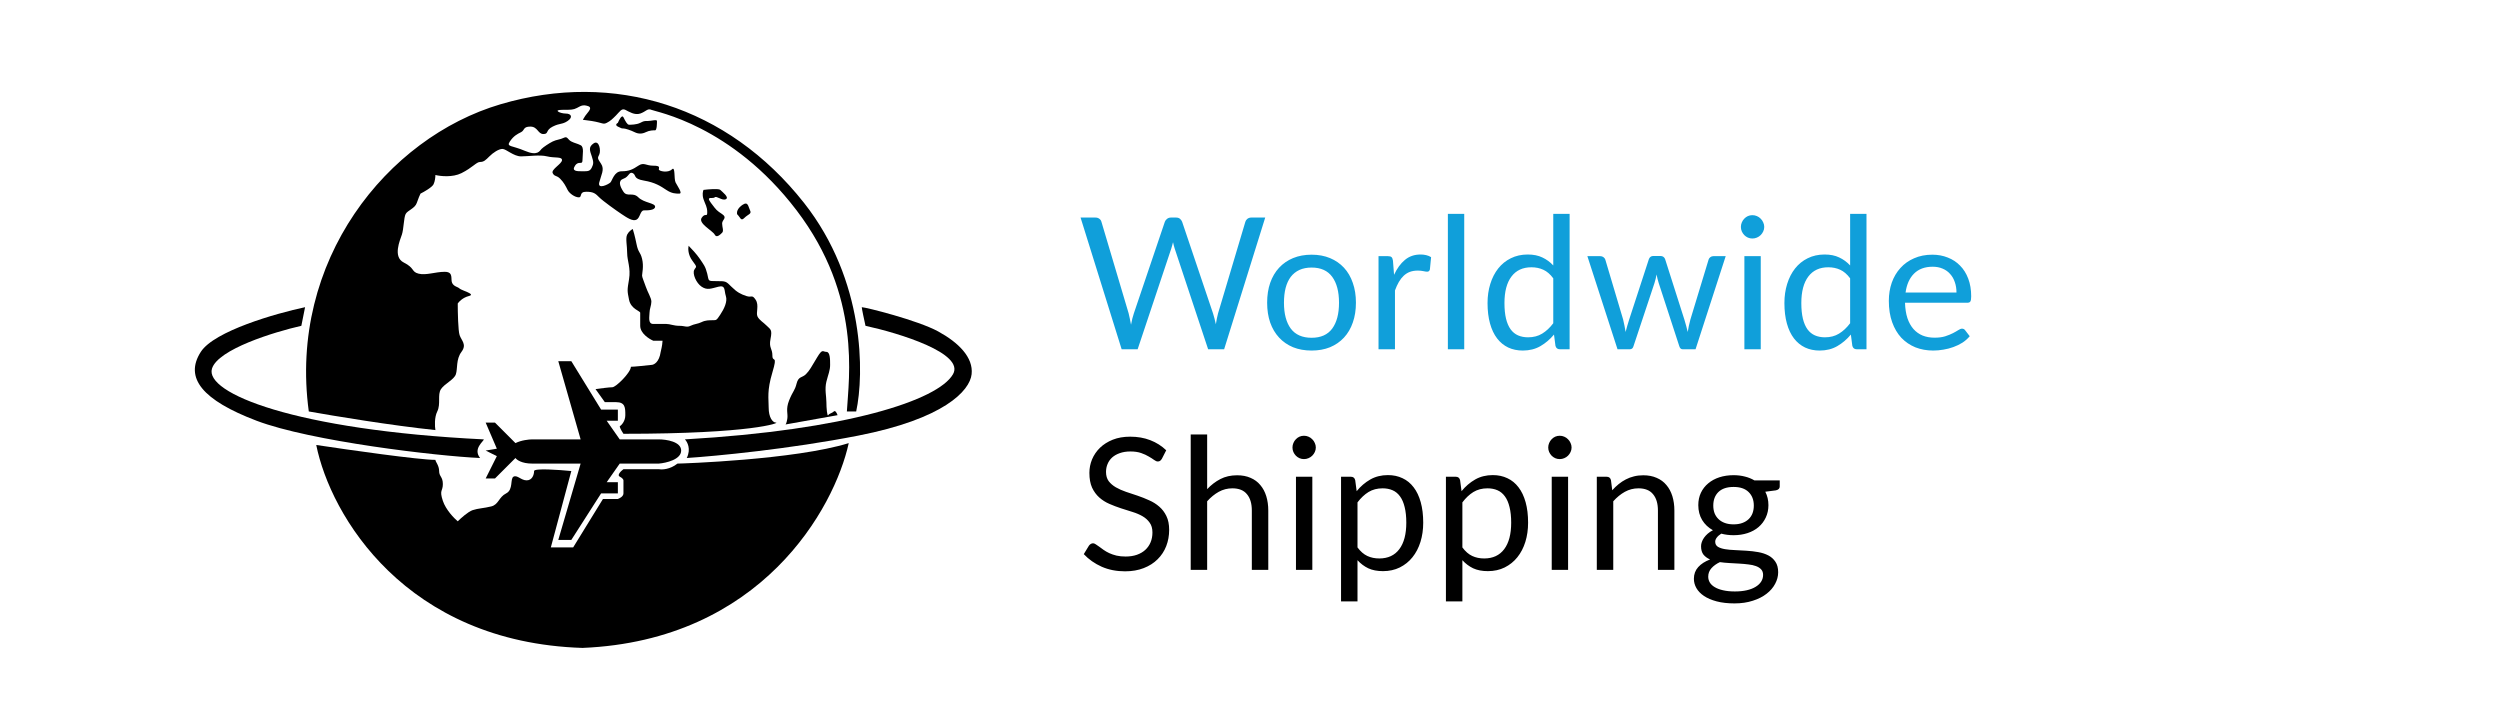
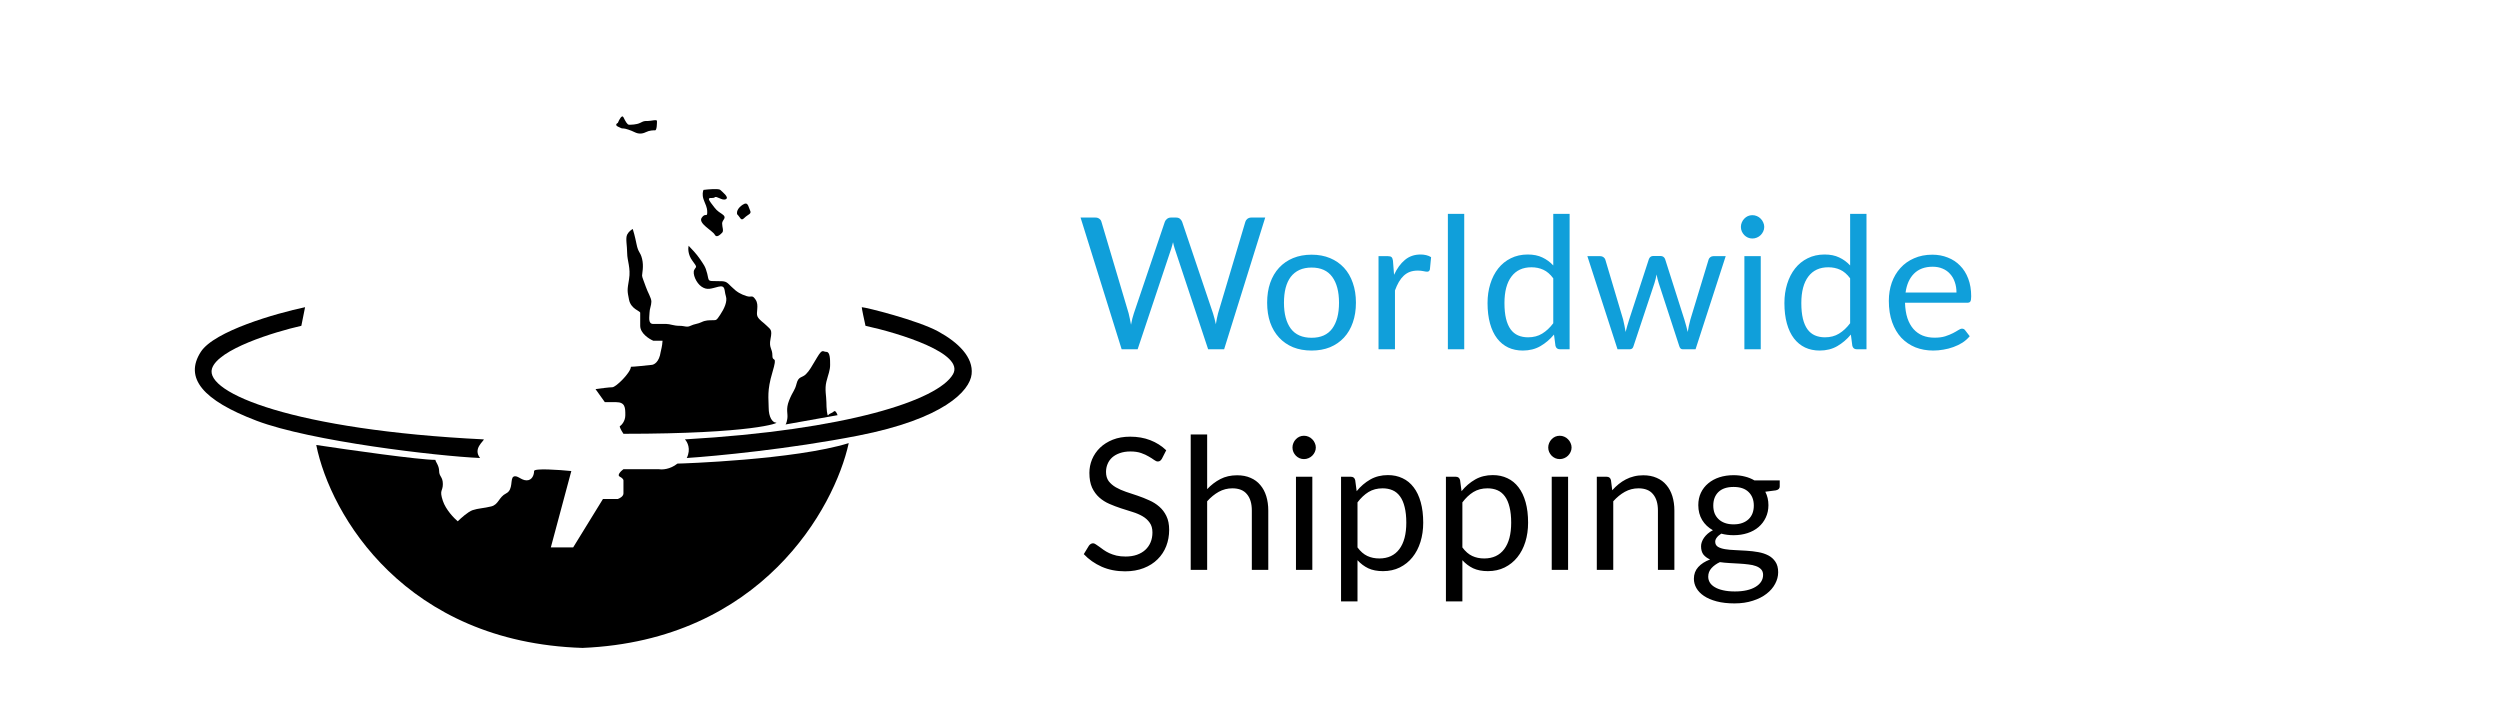
<svg xmlns="http://www.w3.org/2000/svg" width="680" height="193" viewBox="0 0 680 193" fill="none">
  <path d="M344.138 59.175L332.963 95H328.613L319.538 67.675C319.454 67.408 319.371 67.125 319.288 66.825C319.221 66.525 319.146 66.208 319.063 65.875C318.979 66.208 318.896 66.525 318.813 66.825C318.729 67.125 318.646 67.408 318.563 67.675L309.438 95H305.088L293.913 59.175H297.938C298.371 59.175 298.729 59.283 299.013 59.5C299.313 59.717 299.504 59.992 299.588 60.325L306.988 85.225C307.104 85.675 307.213 86.158 307.313 86.675C307.429 87.192 307.538 87.742 307.638 88.325C307.754 87.742 307.871 87.192 307.988 86.675C308.121 86.142 308.263 85.658 308.413 85.225L316.838 60.325C316.938 60.042 317.129 59.783 317.413 59.55C317.713 59.3 318.071 59.175 318.488 59.175H319.888C320.321 59.175 320.671 59.283 320.938 59.5C321.204 59.717 321.404 59.992 321.538 60.325L329.938 85.225C330.088 85.658 330.221 86.125 330.338 86.625C330.471 87.125 330.596 87.65 330.713 88.2C330.796 87.65 330.888 87.125 330.988 86.625C331.088 86.125 331.196 85.658 331.313 85.225L338.738 60.325C338.821 60.025 339.004 59.758 339.288 59.525C339.588 59.292 339.946 59.175 340.363 59.175H344.138ZM356.763 69.275C358.613 69.275 360.28 69.583 361.763 70.2C363.247 70.817 364.513 71.692 365.563 72.825C366.613 73.958 367.413 75.333 367.963 76.95C368.53 78.55 368.813 80.342 368.813 82.325C368.813 84.325 368.53 86.125 367.963 87.725C367.413 89.325 366.613 90.692 365.563 91.825C364.513 92.958 363.247 93.833 361.763 94.45C360.28 95.05 358.613 95.35 356.763 95.35C354.897 95.35 353.213 95.05 351.713 94.45C350.23 93.833 348.963 92.958 347.913 91.825C346.863 90.692 346.055 89.325 345.488 87.725C344.938 86.125 344.663 84.325 344.663 82.325C344.663 80.342 344.938 78.55 345.488 76.95C346.055 75.333 346.863 73.958 347.913 72.825C348.963 71.692 350.23 70.817 351.713 70.2C353.213 69.583 354.897 69.275 356.763 69.275ZM356.763 91.875C359.263 91.875 361.13 91.042 362.363 89.375C363.597 87.692 364.213 85.35 364.213 82.35C364.213 79.333 363.597 76.983 362.363 75.3C361.13 73.617 359.263 72.775 356.763 72.775C355.497 72.775 354.388 72.992 353.438 73.425C352.505 73.858 351.722 74.483 351.088 75.3C350.472 76.117 350.005 77.125 349.688 78.325C349.388 79.508 349.238 80.85 349.238 82.35C349.238 85.35 349.855 87.692 351.088 89.375C352.338 91.042 354.23 91.875 356.763 91.875ZM379.183 74.75C379.983 73.017 380.966 71.667 382.133 70.7C383.299 69.717 384.724 69.225 386.408 69.225C386.941 69.225 387.449 69.283 387.933 69.4C388.433 69.517 388.874 69.7 389.258 69.95L388.933 73.275C388.833 73.692 388.583 73.9 388.183 73.9C387.949 73.9 387.608 73.85 387.158 73.75C386.708 73.65 386.199 73.6 385.633 73.6C384.833 73.6 384.116 73.717 383.483 73.95C382.866 74.183 382.308 74.533 381.808 75C381.324 75.45 380.883 76.017 380.483 76.7C380.099 77.367 379.749 78.133 379.433 79V95H374.958V69.675H377.508C377.991 69.675 378.324 69.767 378.508 69.95C378.691 70.133 378.816 70.45 378.883 70.9L379.183 74.75ZM398.271 58.175V95H393.821V58.175H398.271ZM422.487 75.7C421.654 74.583 420.754 73.808 419.787 73.375C418.82 72.925 417.737 72.7 416.537 72.7C414.187 72.7 412.379 73.542 411.112 75.225C409.845 76.908 409.212 79.308 409.212 82.425C409.212 84.075 409.354 85.492 409.637 86.675C409.92 87.842 410.337 88.808 410.887 89.575C411.437 90.325 412.112 90.875 412.912 91.225C413.712 91.575 414.62 91.75 415.637 91.75C417.104 91.75 418.379 91.417 419.462 90.75C420.562 90.083 421.57 89.142 422.487 87.925V75.7ZM426.937 58.175V95H424.287C423.654 95 423.254 94.692 423.087 94.075L422.687 91C421.604 92.3 420.37 93.35 418.987 94.15C417.604 94.95 416.004 95.35 414.187 95.35C412.737 95.35 411.42 95.075 410.237 94.525C409.054 93.958 408.045 93.133 407.212 92.05C406.379 90.967 405.737 89.617 405.287 88C404.837 86.383 404.612 84.525 404.612 82.425C404.612 80.558 404.862 78.825 405.362 77.225C405.862 75.608 406.579 74.208 407.512 73.025C408.445 71.842 409.587 70.917 410.937 70.25C412.304 69.567 413.837 69.225 415.537 69.225C417.087 69.225 418.412 69.492 419.512 70.025C420.629 70.542 421.62 71.267 422.487 72.2V58.175H426.937ZM469.39 69.675L461.19 95H457.665C457.232 95 456.932 94.717 456.765 94.15L451.165 76.975C451.032 76.592 450.924 76.208 450.84 75.825C450.757 75.425 450.674 75.033 450.59 74.65C450.507 75.033 450.424 75.425 450.34 75.825C450.257 76.208 450.149 76.6 450.015 77L444.315 94.15C444.165 94.717 443.832 95 443.315 95H439.965L431.765 69.675H435.265C435.615 69.675 435.907 69.767 436.14 69.95C436.39 70.133 436.557 70.35 436.64 70.6L441.49 86.9C441.774 88.1 441.999 89.233 442.165 90.3C442.315 89.75 442.465 89.192 442.615 88.625C442.782 88.058 442.957 87.483 443.14 86.9L448.49 70.5C448.574 70.25 448.715 70.042 448.915 69.875C449.132 69.708 449.39 69.625 449.69 69.625H451.64C451.974 69.625 452.249 69.708 452.465 69.875C452.682 70.042 452.832 70.25 452.915 70.5L458.14 86.9C458.324 87.483 458.49 88.058 458.64 88.625C458.79 89.192 458.932 89.75 459.065 90.3C459.149 89.75 459.249 89.2 459.365 88.65C459.499 88.083 459.64 87.5 459.79 86.9L464.74 70.6C464.824 70.333 464.982 70.117 465.215 69.95C465.449 69.767 465.724 69.675 466.04 69.675H469.39ZM478.923 69.675V95H474.473V69.675H478.923ZM479.873 61.725C479.873 62.158 479.782 62.567 479.598 62.95C479.432 63.317 479.198 63.65 478.898 63.95C478.615 64.233 478.273 64.458 477.873 64.625C477.49 64.792 477.082 64.875 476.648 64.875C476.215 64.875 475.807 64.792 475.423 64.625C475.057 64.458 474.732 64.233 474.448 63.95C474.165 63.65 473.94 63.317 473.773 62.95C473.607 62.567 473.523 62.158 473.523 61.725C473.523 61.292 473.607 60.883 473.773 60.5C473.94 60.1 474.165 59.758 474.448 59.475C474.732 59.175 475.057 58.942 475.423 58.775C475.807 58.608 476.215 58.525 476.648 58.525C477.082 58.525 477.49 58.608 477.873 58.775C478.273 58.942 478.615 59.175 478.898 59.475C479.198 59.758 479.432 60.1 479.598 60.5C479.782 60.883 479.873 61.292 479.873 61.725ZM503.235 75.7C502.402 74.583 501.502 73.808 500.535 73.375C499.568 72.925 498.485 72.7 497.285 72.7C494.935 72.7 493.127 73.542 491.86 75.225C490.593 76.908 489.96 79.308 489.96 82.425C489.96 84.075 490.102 85.492 490.385 86.675C490.668 87.842 491.085 88.808 491.635 89.575C492.185 90.325 492.86 90.875 493.66 91.225C494.46 91.575 495.368 91.75 496.385 91.75C497.852 91.75 499.127 91.417 500.21 90.75C501.31 90.083 502.318 89.142 503.235 87.925V75.7ZM507.685 58.175V95H505.035C504.402 95 504.002 94.692 503.835 94.075L503.435 91C502.352 92.3 501.118 93.35 499.735 94.15C498.352 94.95 496.752 95.35 494.935 95.35C493.485 95.35 492.168 95.075 490.985 94.525C489.802 93.958 488.793 93.133 487.96 92.05C487.127 90.967 486.485 89.617 486.035 88C485.585 86.383 485.36 84.525 485.36 82.425C485.36 80.558 485.61 78.825 486.11 77.225C486.61 75.608 487.327 74.208 488.26 73.025C489.193 71.842 490.335 70.917 491.685 70.25C493.052 69.567 494.585 69.225 496.285 69.225C497.835 69.225 499.16 69.492 500.26 70.025C501.377 70.542 502.368 71.267 503.235 72.2V58.175H507.685ZM532.163 79.575C532.163 78.542 532.013 77.6 531.713 76.75C531.43 75.883 531.005 75.142 530.438 74.525C529.888 73.892 529.213 73.408 528.413 73.075C527.613 72.725 526.705 72.55 525.688 72.55C523.555 72.55 521.863 73.175 520.613 74.425C519.38 75.658 518.613 77.375 518.313 79.575H532.163ZM535.763 91.45C535.213 92.117 534.555 92.7 533.788 93.2C533.022 93.683 532.197 94.083 531.313 94.4C530.447 94.717 529.547 94.95 528.613 95.1C527.68 95.267 526.755 95.35 525.838 95.35C524.088 95.35 522.472 95.058 520.988 94.475C519.522 93.875 518.247 93.008 517.163 91.875C516.097 90.725 515.263 89.308 514.663 87.625C514.063 85.942 513.763 84.008 513.763 81.825C513.763 80.058 514.03 78.408 514.563 76.875C515.113 75.342 515.897 74.017 516.913 72.9C517.93 71.767 519.172 70.883 520.638 70.25C522.105 69.6 523.755 69.275 525.588 69.275C527.105 69.275 528.505 69.533 529.788 70.05C531.088 70.55 532.205 71.283 533.138 72.25C534.088 73.2 534.83 74.383 535.363 75.8C535.897 77.2 536.163 78.8 536.163 80.6C536.163 81.3 536.088 81.767 535.938 82C535.788 82.233 535.505 82.35 535.088 82.35H518.163C518.213 83.95 518.43 85.342 518.813 86.525C519.213 87.708 519.763 88.7 520.463 89.5C521.163 90.283 521.997 90.875 522.963 91.275C523.93 91.658 525.013 91.85 526.213 91.85C527.33 91.85 528.288 91.725 529.088 91.475C529.905 91.208 530.605 90.925 531.188 90.625C531.772 90.325 532.255 90.05 532.638 89.8C533.038 89.533 533.38 89.4 533.663 89.4C534.03 89.4 534.313 89.542 534.513 89.825L535.763 91.45Z" fill="#109FDA" />
  <path d="M316.038 124.775C315.888 125.025 315.721 125.217 315.538 125.35C315.371 125.467 315.163 125.525 314.913 125.525C314.629 125.525 314.296 125.383 313.913 125.1C313.529 124.817 313.046 124.508 312.463 124.175C311.896 123.825 311.204 123.508 310.388 123.225C309.588 122.942 308.613 122.8 307.463 122.8C306.379 122.8 305.421 122.95 304.588 123.25C303.771 123.533 303.079 123.925 302.513 124.425C301.963 124.925 301.546 125.517 301.263 126.2C300.979 126.867 300.838 127.592 300.838 128.375C300.838 129.375 301.079 130.208 301.563 130.875C302.063 131.525 302.713 132.083 303.513 132.55C304.329 133.017 305.246 133.425 306.263 133.775C307.296 134.108 308.346 134.458 309.413 134.825C310.496 135.192 311.546 135.608 312.563 136.075C313.596 136.525 314.513 137.1 315.313 137.8C316.129 138.5 316.779 139.358 317.263 140.375C317.763 141.392 318.013 142.642 318.013 144.125C318.013 145.692 317.746 147.167 317.213 148.55C316.679 149.917 315.896 151.108 314.863 152.125C313.846 153.142 312.588 153.942 311.088 154.525C309.604 155.108 307.913 155.4 306.013 155.4C303.679 155.4 301.563 154.983 299.663 154.15C297.763 153.3 296.138 152.158 294.788 150.725L296.188 148.425C296.321 148.242 296.479 148.092 296.663 147.975C296.863 147.842 297.079 147.775 297.313 147.775C297.529 147.775 297.771 147.867 298.038 148.05C298.321 148.217 298.638 148.433 298.988 148.7C299.338 148.967 299.738 149.258 300.188 149.575C300.638 149.892 301.146 150.183 301.713 150.45C302.296 150.717 302.954 150.942 303.688 151.125C304.421 151.292 305.246 151.375 306.163 151.375C307.313 151.375 308.338 151.217 309.238 150.9C310.138 150.583 310.896 150.142 311.513 149.575C312.146 148.992 312.629 148.3 312.963 147.5C313.296 146.7 313.463 145.808 313.463 144.825C313.463 143.742 313.213 142.858 312.713 142.175C312.229 141.475 311.588 140.892 310.788 140.425C309.988 139.958 309.071 139.567 308.038 139.25C307.004 138.917 305.954 138.583 304.888 138.25C303.821 137.9 302.771 137.5 301.738 137.05C300.704 136.6 299.788 136.017 298.988 135.3C298.188 134.583 297.538 133.692 297.038 132.625C296.554 131.542 296.313 130.208 296.313 128.625C296.313 127.358 296.554 126.133 297.038 124.95C297.538 123.767 298.254 122.717 299.188 121.8C300.138 120.883 301.296 120.15 302.663 119.6C304.046 119.05 305.629 118.775 307.413 118.775C309.413 118.775 311.229 119.092 312.863 119.725C314.513 120.358 315.963 121.275 317.213 122.475L316.038 124.775ZM328.347 133.05C329.43 131.9 330.63 130.983 331.947 130.3C333.263 129.617 334.78 129.275 336.497 129.275C337.88 129.275 339.097 129.508 340.147 129.975C341.213 130.425 342.097 131.075 342.797 131.925C343.513 132.758 344.055 133.767 344.422 134.95C344.788 136.133 344.972 137.442 344.972 138.875V155H340.497V138.875C340.497 136.958 340.055 135.475 339.172 134.425C338.305 133.358 336.98 132.825 335.197 132.825C333.88 132.825 332.647 133.142 331.497 133.775C330.363 134.408 329.313 135.267 328.347 136.35V155H323.872V118.175H328.347V133.05ZM356.953 129.675V155H352.503V129.675H356.953ZM357.903 121.725C357.903 122.158 357.811 122.567 357.628 122.95C357.461 123.317 357.228 123.65 356.928 123.95C356.644 124.233 356.303 124.458 355.903 124.625C355.519 124.792 355.111 124.875 354.678 124.875C354.244 124.875 353.836 124.792 353.453 124.625C353.086 124.458 352.761 124.233 352.478 123.95C352.194 123.65 351.969 123.317 351.803 122.95C351.636 122.567 351.553 122.158 351.553 121.725C351.553 121.292 351.636 120.883 351.803 120.5C351.969 120.1 352.194 119.758 352.478 119.475C352.761 119.175 353.086 118.942 353.453 118.775C353.836 118.608 354.244 118.525 354.678 118.525C355.111 118.525 355.519 118.608 355.903 118.775C356.303 118.942 356.644 119.175 356.928 119.475C357.228 119.758 357.461 120.1 357.628 120.5C357.811 120.883 357.903 121.292 357.903 121.725ZM369.239 148.9C370.056 150 370.948 150.775 371.914 151.225C372.881 151.675 373.964 151.9 375.164 151.9C377.531 151.9 379.348 151.058 380.614 149.375C381.881 147.692 382.514 145.292 382.514 142.175C382.514 140.525 382.364 139.108 382.064 137.925C381.781 136.742 381.364 135.775 380.814 135.025C380.264 134.258 379.589 133.7 378.789 133.35C377.989 133 377.081 132.825 376.064 132.825C374.614 132.825 373.339 133.158 372.239 133.825C371.156 134.492 370.156 135.433 369.239 136.65V148.9ZM369.014 133.6C370.081 132.283 371.314 131.225 372.714 130.425C374.114 129.625 375.714 129.225 377.514 129.225C378.981 129.225 380.306 129.508 381.489 130.075C382.673 130.625 383.681 131.45 384.514 132.55C385.348 133.633 385.989 134.983 386.439 136.6C386.889 138.217 387.114 140.075 387.114 142.175C387.114 144.042 386.864 145.783 386.364 147.4C385.864 149 385.139 150.392 384.189 151.575C383.256 152.742 382.106 153.667 380.739 154.35C379.389 155.017 377.864 155.35 376.164 155.35C374.614 155.35 373.281 155.092 372.164 154.575C371.064 154.042 370.089 153.308 369.239 152.375V163.575H364.764V129.675H367.439C368.073 129.675 368.464 129.983 368.614 130.6L369.014 133.6ZM397.767 148.9C398.583 150 399.475 150.775 400.442 151.225C401.408 151.675 402.492 151.9 403.692 151.9C406.058 151.9 407.875 151.058 409.142 149.375C410.408 147.692 411.042 145.292 411.042 142.175C411.042 140.525 410.892 139.108 410.592 137.925C410.308 136.742 409.892 135.775 409.342 135.025C408.792 134.258 408.117 133.7 407.317 133.35C406.517 133 405.608 132.825 404.592 132.825C403.142 132.825 401.867 133.158 400.767 133.825C399.683 134.492 398.683 135.433 397.767 136.65V148.9ZM397.542 133.6C398.608 132.283 399.842 131.225 401.242 130.425C402.642 129.625 404.242 129.225 406.042 129.225C407.508 129.225 408.833 129.508 410.017 130.075C411.2 130.625 412.208 131.45 413.042 132.55C413.875 133.633 414.517 134.983 414.967 136.6C415.417 138.217 415.642 140.075 415.642 142.175C415.642 144.042 415.392 145.783 414.892 147.4C414.392 149 413.667 150.392 412.717 151.575C411.783 152.742 410.633 153.667 409.267 154.35C407.917 155.017 406.392 155.35 404.692 155.35C403.142 155.35 401.808 155.092 400.692 154.575C399.592 154.042 398.617 153.308 397.767 152.375V163.575H393.292V129.675H395.967C396.6 129.675 396.992 129.983 397.142 130.6L397.542 133.6ZM426.519 129.675V155H422.069V129.675H426.519ZM427.469 121.725C427.469 122.158 427.377 122.567 427.194 122.95C427.027 123.317 426.794 123.65 426.494 123.95C426.211 124.233 425.869 124.458 425.469 124.625C425.086 124.792 424.677 124.875 424.244 124.875C423.811 124.875 423.402 124.792 423.019 124.625C422.652 124.458 422.327 124.233 422.044 123.95C421.761 123.65 421.536 123.317 421.369 122.95C421.202 122.567 421.119 122.158 421.119 121.725C421.119 121.292 421.202 120.883 421.369 120.5C421.536 120.1 421.761 119.758 422.044 119.475C422.327 119.175 422.652 118.942 423.019 118.775C423.402 118.608 423.811 118.525 424.244 118.525C424.677 118.525 425.086 118.608 425.469 118.775C425.869 118.942 426.211 119.175 426.494 119.475C426.794 119.758 427.027 120.1 427.194 120.5C427.377 120.883 427.469 121.292 427.469 121.725ZM438.531 133.35C439.081 132.733 439.664 132.175 440.281 131.675C440.897 131.175 441.547 130.75 442.231 130.4C442.931 130.033 443.664 129.758 444.431 129.575C445.214 129.375 446.056 129.275 446.956 129.275C448.339 129.275 449.556 129.508 450.606 129.975C451.672 130.425 452.556 131.075 453.256 131.925C453.972 132.758 454.514 133.767 454.881 134.95C455.247 136.133 455.431 137.442 455.431 138.875V155H450.956V138.875C450.956 136.958 450.514 135.475 449.631 134.425C448.764 133.358 447.439 132.825 445.656 132.825C444.339 132.825 443.106 133.142 441.956 133.775C440.822 134.408 439.772 135.267 438.806 136.35V155H434.331V129.675H437.006C437.639 129.675 438.031 129.983 438.181 130.6L438.531 133.35ZM471.537 142.625C472.437 142.625 473.228 142.5 473.912 142.25C474.595 142 475.17 141.65 475.637 141.2C476.103 140.75 476.453 140.217 476.687 139.6C476.92 138.967 477.037 138.275 477.037 137.525C477.037 135.975 476.562 134.742 475.612 133.825C474.678 132.908 473.32 132.45 471.537 132.45C469.737 132.45 468.362 132.908 467.412 133.825C466.478 134.742 466.012 135.975 466.012 137.525C466.012 138.275 466.128 138.967 466.362 139.6C466.612 140.217 466.97 140.75 467.437 141.2C467.903 141.65 468.478 142 469.162 142.25C469.845 142.5 470.637 142.625 471.537 142.625ZM479.562 156.375C479.562 155.758 479.387 155.258 479.037 154.875C478.687 154.492 478.212 154.192 477.612 153.975C477.028 153.758 476.345 153.608 475.562 153.525C474.778 153.425 473.945 153.35 473.062 153.3C472.195 153.25 471.312 153.2 470.412 153.15C469.512 153.1 468.645 153.017 467.812 152.9C466.878 153.333 466.112 153.883 465.512 154.55C464.928 155.2 464.637 155.967 464.637 156.85C464.637 157.417 464.778 157.942 465.062 158.425C465.362 158.925 465.812 159.35 466.412 159.7C467.012 160.067 467.762 160.35 468.662 160.55C469.578 160.767 470.653 160.875 471.887 160.875C473.087 160.875 474.162 160.767 475.112 160.55C476.062 160.333 476.862 160.025 477.512 159.625C478.178 159.225 478.687 158.75 479.037 158.2C479.387 157.65 479.562 157.042 479.562 156.375ZM484.087 130.675V132.325C484.087 132.875 483.737 133.225 483.037 133.375L480.162 133.75C480.728 134.85 481.012 136.067 481.012 137.4C481.012 138.633 480.77 139.758 480.287 140.775C479.82 141.775 479.17 142.633 478.337 143.35C477.503 144.067 476.503 144.617 475.337 145C474.17 145.383 472.903 145.575 471.537 145.575C470.353 145.575 469.237 145.433 468.187 145.15C467.653 145.483 467.245 145.842 466.962 146.225C466.678 146.592 466.537 146.967 466.537 147.35C466.537 147.95 466.778 148.408 467.262 148.725C467.762 149.025 468.412 149.242 469.212 149.375C470.012 149.508 470.92 149.592 471.937 149.625C472.97 149.658 474.02 149.717 475.087 149.8C476.17 149.867 477.22 149.992 478.237 150.175C479.27 150.358 480.187 150.658 480.987 151.075C481.787 151.492 482.428 152.067 482.912 152.8C483.412 153.533 483.662 154.483 483.662 155.65C483.662 156.733 483.387 157.783 482.837 158.8C482.303 159.817 481.528 160.717 480.512 161.5C479.495 162.3 478.245 162.933 476.762 163.4C475.295 163.883 473.637 164.125 471.787 164.125C469.937 164.125 468.32 163.942 466.937 163.575C465.553 163.208 464.403 162.717 463.487 162.1C462.57 161.483 461.878 160.767 461.412 159.95C460.962 159.15 460.737 158.308 460.737 157.425C460.737 156.175 461.128 155.117 461.912 154.25C462.695 153.383 463.77 152.692 465.137 152.175C464.387 151.842 463.787 151.4 463.337 150.85C462.903 150.283 462.687 149.525 462.687 148.575C462.687 148.208 462.753 147.833 462.887 147.45C463.02 147.05 463.22 146.658 463.487 146.275C463.77 145.875 464.112 145.5 464.512 145.15C464.912 144.8 465.378 144.492 465.912 144.225C464.662 143.525 463.687 142.6 462.987 141.45C462.287 140.283 461.937 138.933 461.937 137.4C461.937 136.167 462.17 135.05 462.637 134.05C463.12 133.033 463.787 132.175 464.637 131.475C465.487 130.758 466.495 130.208 467.662 129.825C468.845 129.442 470.137 129.25 471.537 129.25C472.637 129.25 473.662 129.375 474.612 129.625C475.562 129.858 476.428 130.208 477.212 130.675H484.087Z" fill="black" />
  <path d="M118.43 125.084C113.973 125.084 94.965 122.383 86.018 121.033C89.901 140.277 110.327 174.714 158.437 176.234C207.055 174.208 226.974 138.251 230.857 120.526C216.17 125.084 185.278 126.097 184.265 126.097C182.24 127.718 180.045 127.785 179.201 127.616H169.579C168.904 128.123 167.756 129.237 168.566 129.642C169.376 130.047 169.579 130.486 169.579 130.655V134.2C169.579 135.01 168.566 135.55 168.06 135.719H164.008L155.905 148.886H149.828L155.399 128.123C152.023 127.785 145.27 127.313 145.27 128.123C145.27 129.136 144.764 130.655 143.245 130.655C141.725 130.655 140.712 129.136 139.7 129.642C138.687 130.149 139.7 133.187 137.674 134.2C135.648 135.213 135.648 137.239 133.622 137.745C131.597 138.251 130.077 138.251 128.558 138.758C127.343 139.163 125.351 140.952 124.507 141.796C123.494 140.952 121.266 138.657 120.455 136.226C119.442 133.187 120.455 133.694 120.455 131.668C120.455 129.642 119.442 129.642 119.442 128.123C119.442 126.604 118.43 125.591 118.43 125.084Z" fill="black" />
  <path d="M81.966 88.62L82.979 83.556C75.045 85.244 58.266 90.038 54.619 95.71C50.061 102.8 55.126 108.877 69.812 114.448C84.499 120.019 118.936 124.07 130.584 124.576C128.558 122.044 131.597 120.019 131.597 119.512C79.941 116.98 55.632 106.851 57.658 100.268C59.279 95.001 74.539 90.308 81.966 88.62Z" fill="black" />
-   <path d="M135.141 122.044L132.103 114.954H134.635L140.206 120.525C141.826 119.715 143.92 119.512 144.764 119.512H157.931L151.854 98.242H155.399L163.501 111.409H168.059V114.448H165.021L168.566 119.512H179.201C181.226 119.512 185.278 120.12 185.278 122.551C185.278 124.982 181.226 125.927 179.201 126.096H168.566L165.021 131.16H168.059V134.199H163.501L155.399 146.859H151.854L157.931 126.096H144.764C141.928 126.096 140.543 125.083 140.206 124.576L134.635 130.147H132.103L135.141 124.07L132.103 122.551L135.141 122.044Z" fill="black" />
  <path d="M186.797 124.576C188.013 122.146 186.966 120.187 186.291 119.512C230.35 116.98 255.165 108.877 259.217 101.787C262.458 96.115 244.699 90.646 235.414 88.62C235.077 87.101 234.402 83.961 234.402 83.556C235.414 83.556 249.594 87.101 255.165 90.139C260.736 93.178 264.787 97.229 264.281 101.787C263.774 106.345 256.684 113.941 233.389 118.499C214.752 122.146 194.562 124.07 186.797 124.576Z" fill="black" />
-   <path d="M118.429 116.98C106.68 115.765 90.576 113.098 83.992 111.916C78.421 70.896 105.262 37.471 136.154 28.356C167.046 19.24 197.939 28.862 218.702 55.196C235.313 76.263 235.077 101.787 232.882 111.916H230.35C230.857 102.8 234.402 80.517 216.677 57.222C198.952 33.926 178.188 30.381 177.175 29.875C176.162 29.369 175.656 30.381 174.136 30.888C172.617 31.394 171.098 30.381 170.085 29.875C169.072 29.369 168.566 30.381 167.553 31.394L167.552 31.395C166.54 32.407 166.033 32.914 165.021 33.42C164.008 33.926 164.008 33.42 160.969 32.913C157.931 32.407 158.437 32.913 158.944 31.901C159.45 30.888 161.476 29.369 159.956 28.862C158.437 28.356 157.931 28.862 156.918 29.369C155.905 29.875 155.399 29.875 152.866 29.875C150.334 29.875 152.36 30.888 153.879 30.888C155.399 30.888 155.905 31.901 154.386 32.913C152.866 33.926 152.36 33.42 150.334 34.433C148.309 35.446 149.321 36.459 147.802 36.459C146.283 36.459 146.283 34.433 144.257 34.433C142.231 34.433 142.738 35.446 141.725 35.952C140.712 36.459 139.699 36.965 138.686 38.484C137.674 40.003 139.193 39.497 142.738 41.016C146.283 42.536 146.789 41.016 147.296 40.51C147.802 40.003 149.321 38.99 150.334 38.484C151.347 37.977 152.36 37.977 153.373 37.471C154.386 36.965 154.386 37.977 155.399 38.484C156.411 38.99 156.918 38.99 157.931 39.497C158.944 40.003 158.437 42.029 158.437 43.548C158.437 45.068 157.424 43.548 156.411 45.068C155.399 46.587 156.918 46.587 158.437 46.587C159.956 46.587 160.463 46.587 160.969 45.574C161.476 44.561 161.476 44.055 160.969 42.535C160.463 41.016 159.956 40.003 161.476 38.99C162.995 37.977 163.501 41.016 162.995 42.029C162.489 43.042 162.489 43.042 163.501 44.561C164.514 46.08 163.501 47.6 162.995 49.625C162.489 51.651 165.527 50.132 166.034 49.625C166.54 49.119 167.046 46.587 169.072 46.587C171.098 46.587 172.111 46.08 173.63 45.068C175.149 44.055 175.656 45.068 177.681 45.068C179.707 45.068 179.201 45.574 179.201 46.08C179.201 46.587 181.733 47.093 182.746 46.08C183.759 45.068 183.252 48.612 183.759 49.625C184.265 50.638 185.784 52.664 184.771 52.664C183.759 52.664 182.746 52.664 181.226 51.651C179.707 50.638 178.188 49.625 175.149 49.119C172.111 48.612 173.124 47.6 172.111 47.093C171.098 46.587 171.098 48.106 169.579 48.612C168.059 49.119 168.566 50.638 169.579 52.157C170.591 53.677 172.111 52.157 173.63 53.677C175.149 55.196 178.188 55.196 178.188 56.209C178.188 57.222 176.162 57.222 175.149 57.222C174.136 57.222 174.136 59.248 173.124 59.754C172.111 60.26 170.591 59.248 169.072 58.235C167.553 57.222 164.008 54.69 162.995 53.677C161.982 52.664 161.476 52.157 159.45 52.157C157.424 52.157 158.437 53.677 157.424 53.677C156.411 53.677 154.892 52.664 154.386 51.651C153.879 50.638 153.373 49.625 152.36 48.612C151.347 47.6 150.841 48.106 150.334 47.093C149.828 46.08 152.866 44.561 152.866 43.548C152.866 42.535 150.841 43.042 148.815 42.535C146.789 42.029 143.751 42.535 141.725 42.535C139.699 42.535 137.674 40.51 136.661 40.51C135.648 40.51 134.129 41.523 133.116 42.535C132.103 43.548 131.596 44.055 130.584 44.055C129.571 44.055 128.558 45.574 125.519 47.093C123.088 48.309 119.78 47.937 118.429 47.6C118.429 48.106 118.328 49.322 117.923 50.132C117.518 50.942 115.391 52.157 114.378 52.664C114.209 53.002 113.77 53.981 113.365 55.196C112.859 56.715 110.833 57.222 110.326 58.235C109.82 59.248 109.82 62.286 109.314 63.805C108.807 65.325 106.781 69.882 109.82 71.402C112.859 72.921 111.846 73.934 113.871 74.44C115.897 74.947 118.429 73.934 120.961 73.934C123.494 73.934 122.481 75.96 122.987 76.972C123.494 77.985 124.506 77.985 125.013 78.492C125.519 78.998 129.571 80.011 127.545 80.517C125.924 80.923 124.844 82.037 124.506 82.543C124.506 84.907 124.608 89.937 125.013 91.153C125.519 92.672 127.039 93.685 125.519 95.71C124 97.736 124.506 100.268 124 101.788C123.494 103.307 120.961 104.32 119.949 105.839C118.936 107.358 119.949 109.89 118.936 111.916C118.125 113.537 118.26 115.968 118.429 116.98Z" fill="black" />
  <path d="M169.578 31.9C169.173 31.09 168.397 32.575 168.059 33.419C167.721 33.588 167.249 34.027 168.059 34.433C169.072 34.939 169.072 34.939 169.578 34.939C170.085 34.939 171.604 35.445 172.617 35.952C173.63 36.458 174.642 36.458 175.655 35.952C176.668 35.445 177.681 35.445 178.187 35.445C178.694 35.445 178.694 33.419 178.694 32.913C178.694 32.407 177.175 32.913 176.162 32.913C175.149 32.913 175.149 32.913 174.136 33.419C173.123 33.926 171.604 33.926 171.097 33.926C170.591 33.926 170.085 32.913 169.579 31.901L169.578 31.9Z" fill="black" />
  <path d="M195.913 51.651C195.508 51.246 192.705 51.482 191.355 51.651C191.186 51.989 190.95 52.968 191.355 54.183C191.861 55.703 192.368 56.209 192.368 57.728C192.368 59.248 191.861 57.728 190.848 59.248C189.836 60.767 193.887 62.793 194.393 63.806C194.9 64.818 195.913 63.806 196.419 63.299C196.926 62.793 196.419 61.78 196.419 60.767C196.419 59.754 197.938 59.248 196.419 58.235C194.9 57.222 194.9 57.222 193.381 55.196C191.861 53.17 193.887 54.183 194.393 53.677C194.9 53.17 196.419 54.69 197.432 54.183C198.445 53.677 196.419 52.158 195.913 51.651Z" fill="black" />
  <path d="M202.496 59.248C201.483 60.261 201.483 59.248 200.471 58.235V57.728C200.471 57.391 200.774 56.513 201.99 55.703C203.509 54.69 203.509 56.209 204.016 57.222C204.522 58.235 203.509 58.235 202.496 59.248Z" fill="black" />
  <path d="M190.342 70.389C189.532 69.174 187.979 67.519 187.303 66.844C187.135 67.519 187.101 69.275 188.316 70.895C189.836 72.921 189.329 72.415 188.823 73.428C188.316 74.441 189.329 76.973 190.848 77.986C192.368 78.998 193.381 78.492 195.406 77.986C197.432 77.479 196.926 78.998 197.432 80.518C197.938 82.037 196.926 84.063 195.913 85.582C194.9 87.101 194.9 87.101 193.887 87.101C192.874 87.101 191.861 87.101 190.848 87.608C189.836 88.114 188.823 88.114 187.81 88.621C186.797 89.127 186.291 88.621 184.771 88.621C183.252 88.621 182.239 88.114 181.226 88.114H177.681C176.162 88.114 176.668 86.088 176.668 85.076C176.668 84.063 177.175 83.05 177.175 82.037C177.175 81.024 176.162 79.505 175.656 77.986C175.149 76.466 174.643 75.453 174.643 74.947C174.643 74.441 175.149 72.415 174.643 70.389C174.136 68.363 173.63 68.87 173.123 66.338C172.718 64.312 172.279 62.793 172.111 62.286C171.773 62.455 170.996 62.995 170.591 63.806C170.085 64.818 170.591 66.844 170.591 68.87C170.591 70.895 171.604 72.921 171.098 75.96C170.591 78.998 170.591 78.998 171.098 81.531C171.604 84.063 174.136 84.569 174.136 85.076V88.621C174.136 90.646 176.5 92.165 177.681 92.672H180.213C180.213 93.01 180.112 94.09 179.707 95.71C179.302 98.546 177.85 99.255 177.175 99.255C175.656 99.424 172.414 99.762 171.604 99.762C171.604 101.281 167.553 105.333 166.54 105.333C165.73 105.333 163.164 105.67 161.982 105.839L164.514 109.384H167.553C170.085 109.384 170.085 110.903 170.085 112.929C170.085 114.55 169.072 115.63 168.566 115.968C168.566 116.136 168.768 116.778 169.578 117.993C205.028 117.993 212.118 114.955 211.106 114.955C210.093 114.955 209.08 113.436 209.08 110.903C209.08 108.371 208.573 106.346 210.093 101.281C211.612 96.217 210.093 98.749 210.093 96.723C210.093 94.698 209.08 94.698 209.586 92.165C210.093 89.633 209.586 89.633 208.573 88.621C207.561 87.608 206.548 87.101 206.041 86.088C205.535 85.076 206.548 83.05 205.535 81.531C204.522 80.011 204.522 81.024 203.003 80.518C201.483 80.011 200.471 79.505 198.951 77.986C197.432 76.466 197.432 76.466 194.9 76.466C192.368 76.466 192.874 76.466 192.368 74.441C191.861 72.415 191.355 71.908 190.342 70.389Z" fill="black" />
  <path d="M227.818 112.929L213.638 115.461C213.723 115.446 213.943 115.121 214.144 113.942C214.395 112.468 213.638 111.41 214.651 108.878C215.663 106.346 216.17 106.346 216.676 104.32C217.183 102.294 218.196 102.801 219.208 101.788C220.221 100.775 220.728 99.762 222.247 97.23C223.766 94.698 223.766 95.71 224.779 95.71C225.792 95.71 225.792 97.736 225.792 99.255C225.792 100.775 225.286 101.788 224.779 103.813C224.273 105.839 224.779 107.865 224.779 109.384C224.779 110.903 224.982 113.436 225.286 112.929C225.589 112.423 226.298 112.423 226.805 111.916C227.21 111.511 227.649 112.423 227.818 112.929Z" fill="black" />
</svg>